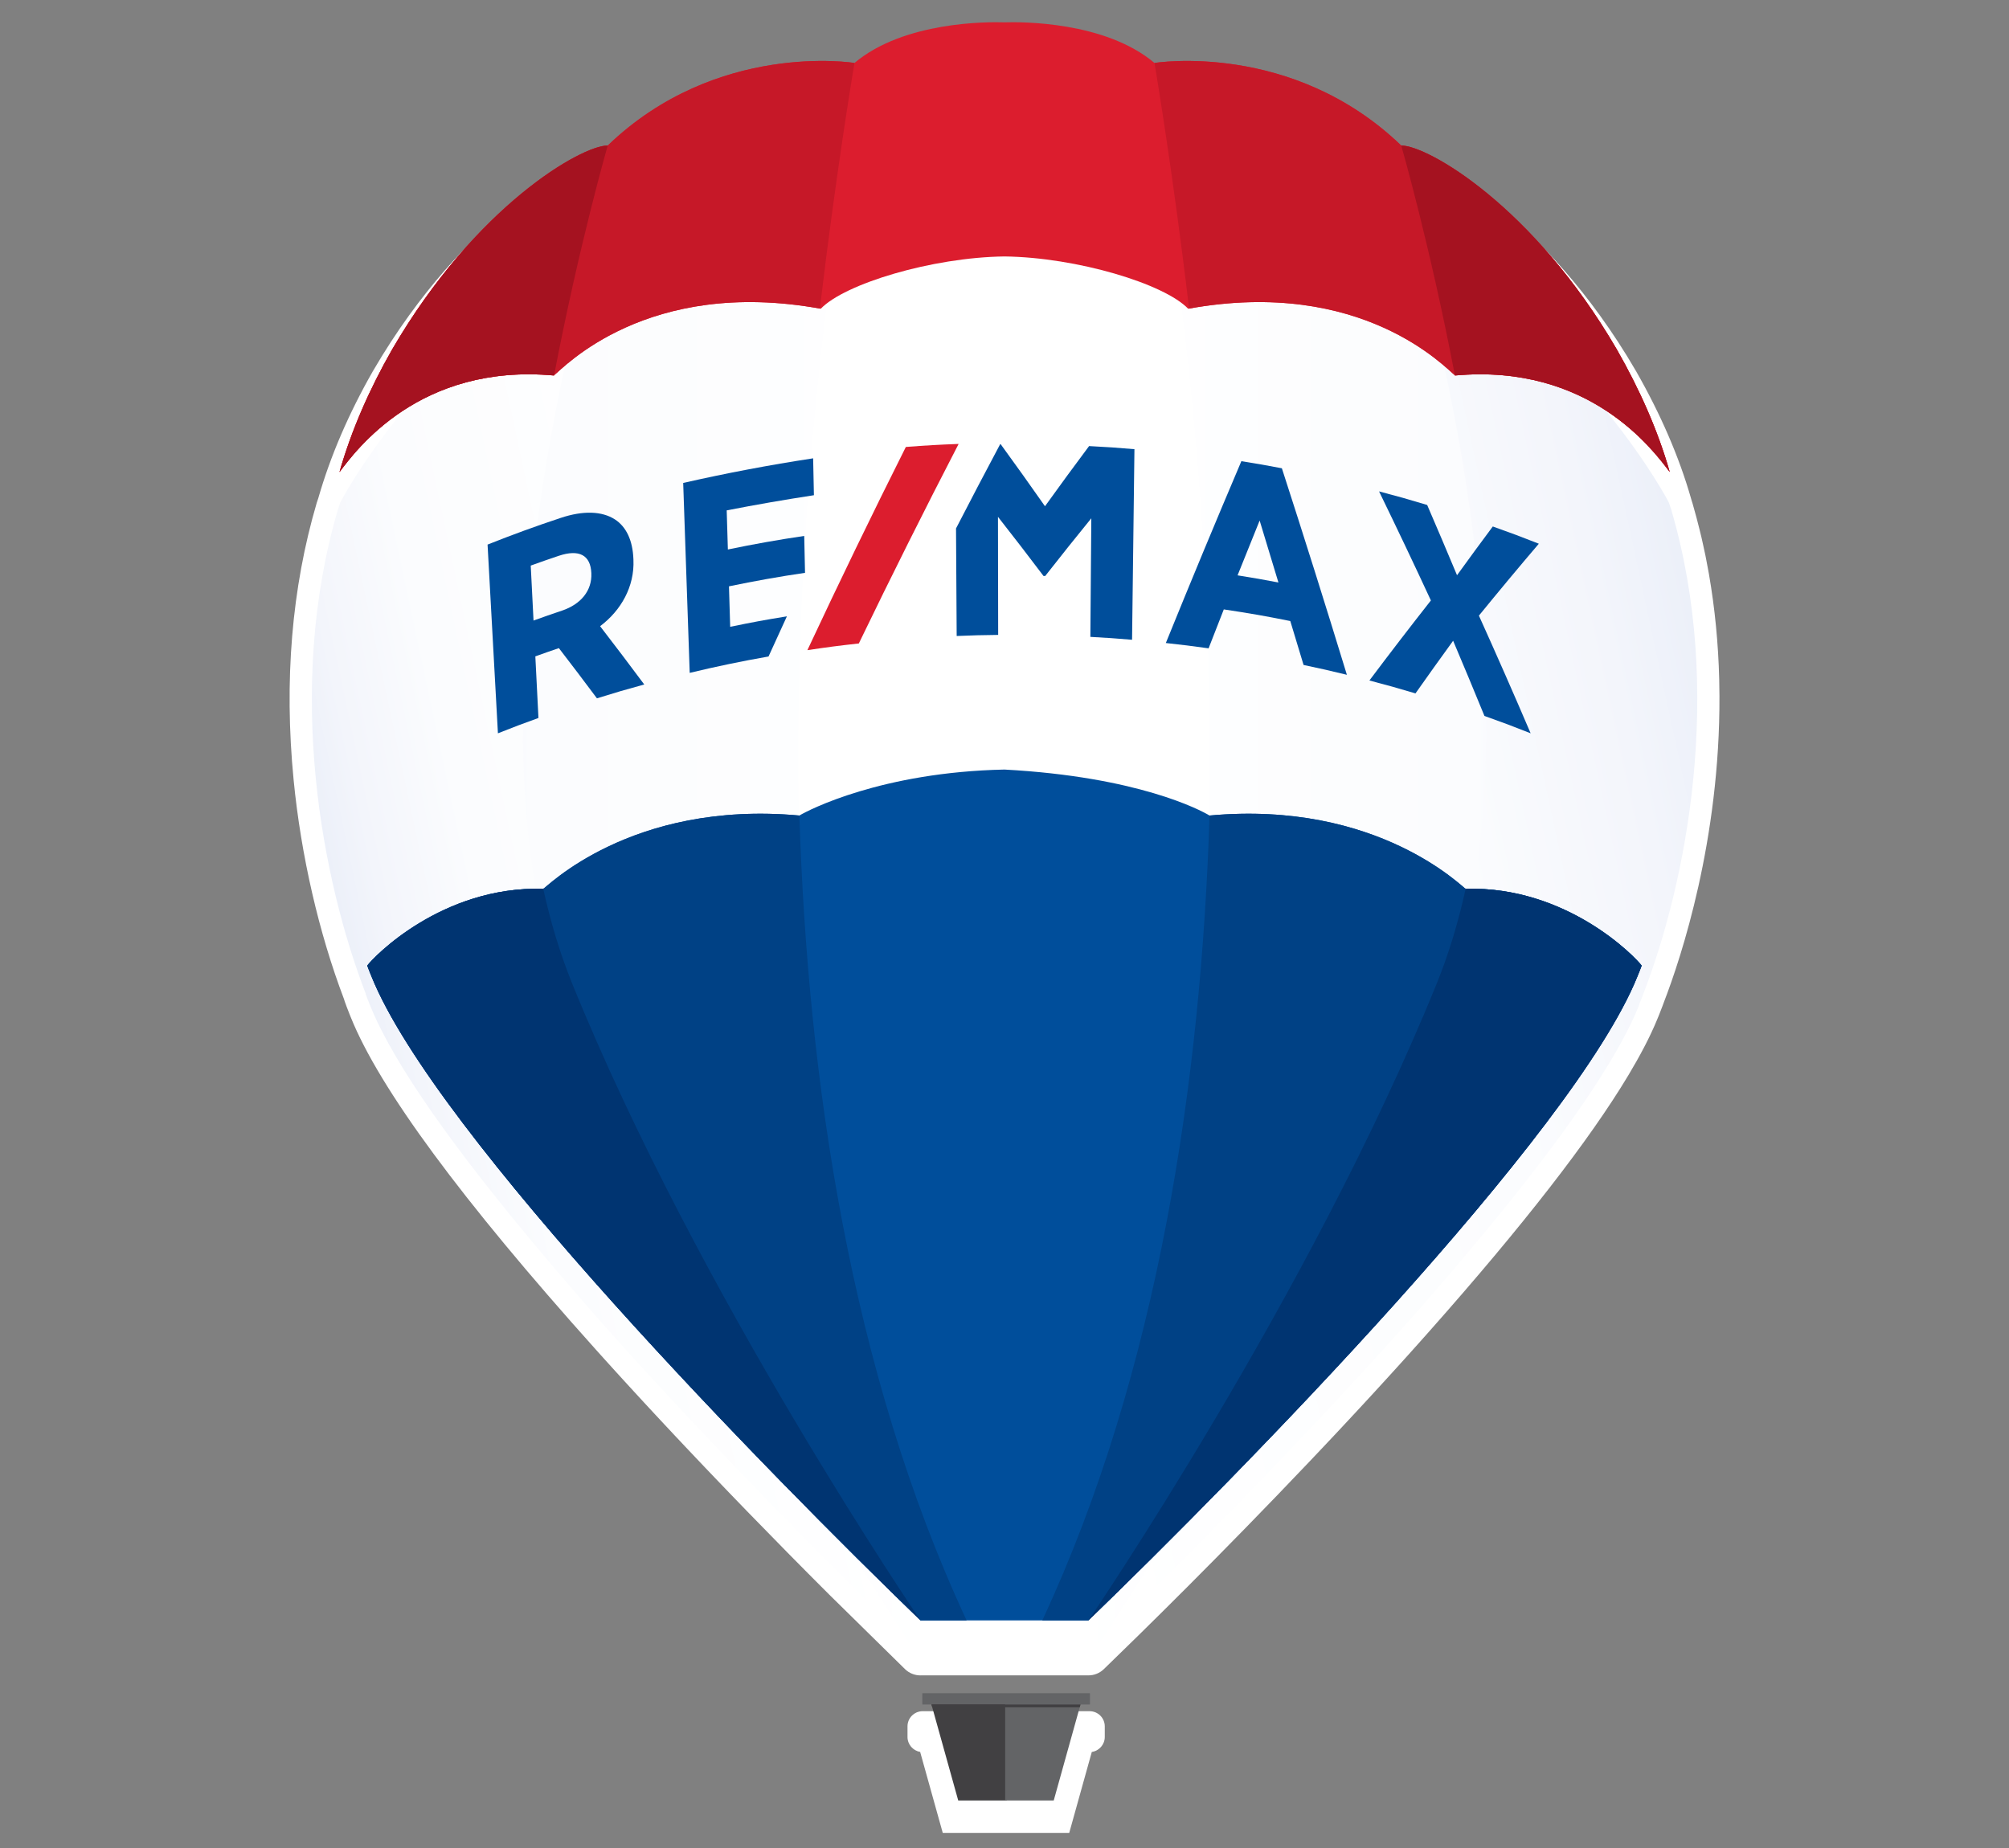
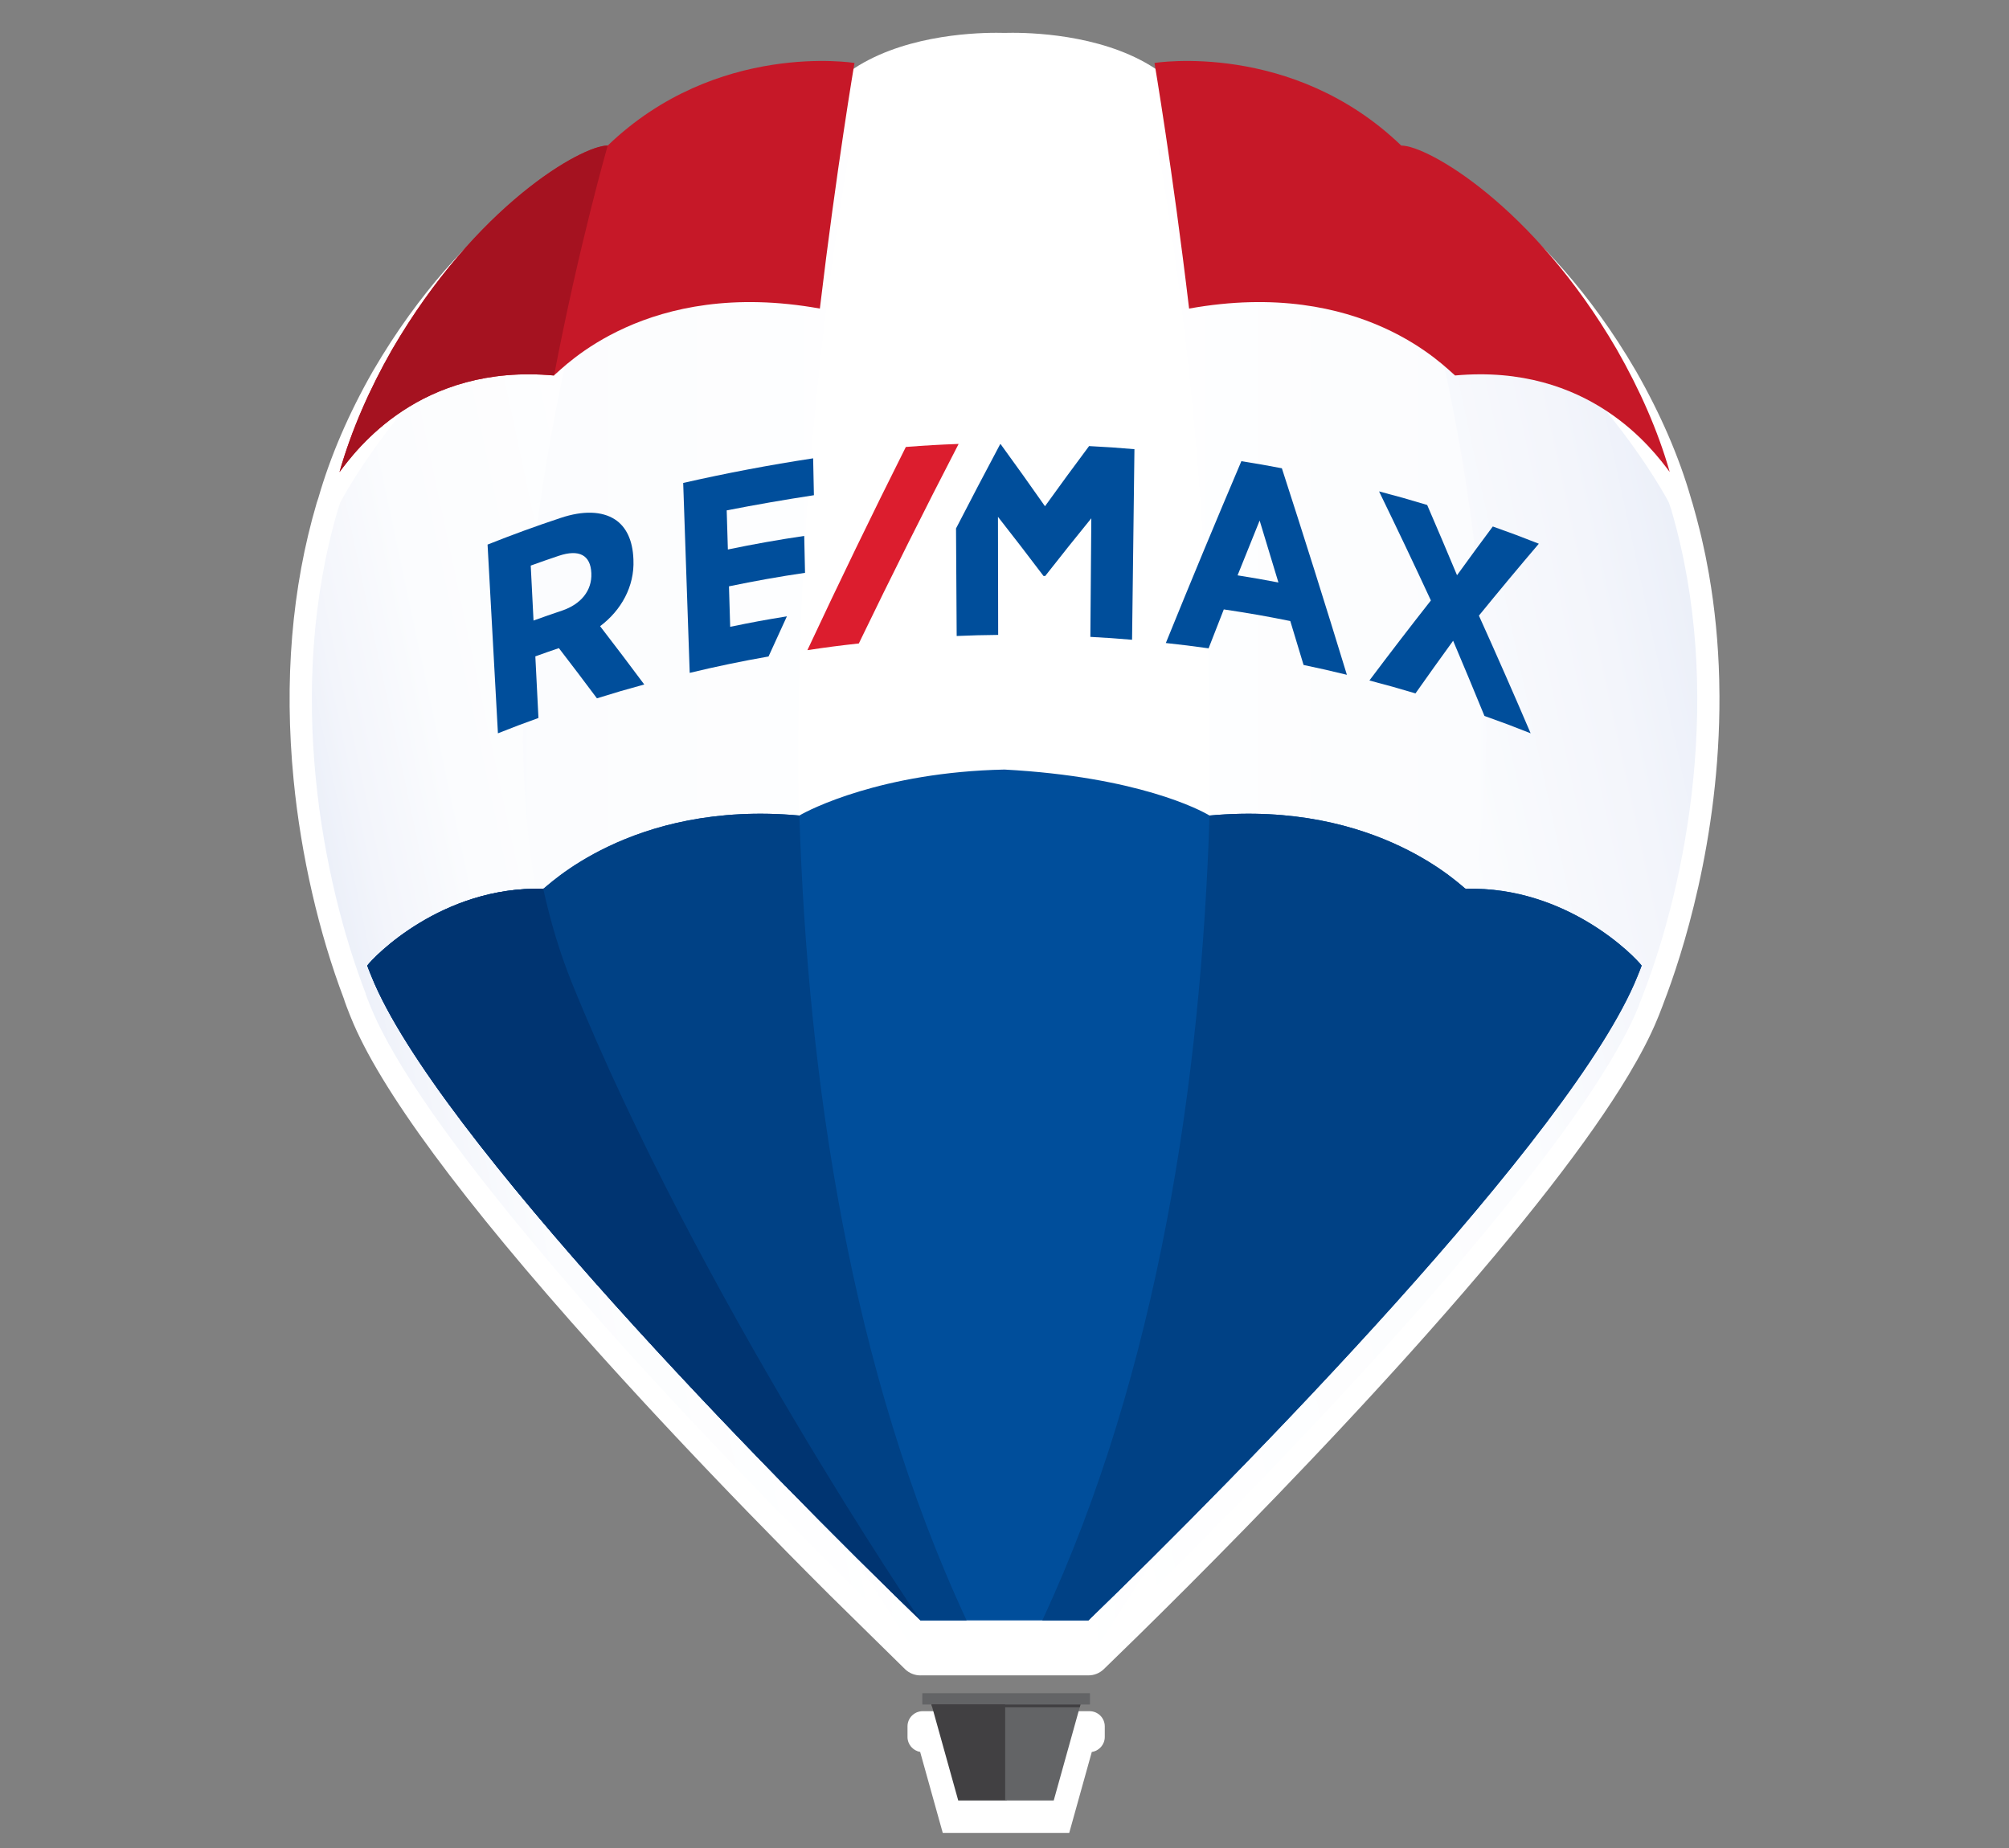
<svg xmlns="http://www.w3.org/2000/svg" xmlns:xlink="http://www.w3.org/1999/xlink" version="1.1" id="Layer_1" x="0px" y="0px" width="199.064px" height="183.146px" viewBox="0 0 199.064 183.146" enable-background="new 0 0 199.064 183.146" xml:space="preserve">
  <rect x="0" y="0" width="199.064" height="183.146" fill="#808080" stroke="none" />
  <g>
    <defs>
      <rect id="SVGID_1_" x="28.696" y="3.248" width="141.68" height="178.392" />
    </defs>
    <clipPath id="SVGID_2_">
      <use xlink:href="#SVGID_1_" overflow="visible" />
    </clipPath>
    <path clip-path="url(#SVGID_2_)" fill="#FFFFFF" d="M91.208,166.034c-0.573,0-1.116-0.219-1.528-0.616l-7.514-7.391   c-2.734-2.729-5.471-5.508-8.135-8.255l-1.114-1.152l-0.999-1.038l-1.004-1.047l-1.009-1.056l-1.009-1.063l-1.011-1.068   l-1.017-1.081l-1.009-1.078l-1.012-1.087l-1.013-1.093l-0.998-1.084l-0.99-1.081c-0.264-0.288-0.989-1.085-0.989-1.085   c-0.27-0.297-0.952-1.053-0.952-1.053c-0.284-0.314-0.866-0.963-0.881-0.979c-13.266-14.789-21.428-25.859-24.26-32.904   l-0.13-0.321c-0.1-0.245-0.147-0.36-0.308-0.794c-0.012-0.031-0.023-0.063-0.033-0.096c-0.003-0.009-0.079-0.212-0.127-0.344   c-0.025-0.068-0.047-0.138-0.065-0.208c-0.005-0.021-0.011-0.039-0.018-0.058c-2.49-6.548-4.261-14.254-4.988-21.705   c-0.958-9.807-0.189-19.042,2.285-27.449c0.008-0.029,0.017-0.056,0.026-0.084c0,0,0.133-0.395,0.136-0.404   c1.191-4.15,3.01-8.381,5.406-12.576c4.696-8.07,9.836-13.181,13.321-16.048c3.275-2.693,6.571-4.609,8.818-5.123   c0.093-0.021,0.178-0.066,0.248-0.13c8.012-7.305,17.29-8.395,22.108-8.395c0.827,0,1.628,0.031,2.379,0.092   c0.015,0.001,0.03,0.002,0.045,0.002c0.113,0,0.224-0.035,0.318-0.101C89.071,3.623,95.987,3.25,98.733,3.25   c0.322,0,0.586,0.004,0.782,0.01h0.031c0.196-0.006,0.46-0.01,0.782-0.01c2.747,0,9.662,0.373,14.548,3.832   c0.094,0.066,0.205,0.101,0.317,0.101c0.016,0,0.03-0.001,0.046-0.002c0.751-0.061,1.552-0.092,2.38-0.092   c4.821,0,14.107,1.092,22.122,8.408c0.068,0.063,0.152,0.108,0.243,0.129c2.319,0.551,5.529,2.414,8.809,5.112   c3.484,2.866,8.623,7.974,13.311,16.032c2.448,4.284,4.284,8.534,5.455,12.629c0.021,0.066,0.068,0.236,0.068,0.237   c0.003,0.008,0.061,0.186,0.07,0.215c0.059,0.2,0.114,0.404,0.17,0.608l0.123,0.443c0.042,0.149,0.083,0.295,0.121,0.442   c0.078,0.292,0.151,0.582,0.224,0.872l0.052,0.204c0.065,0.259,0.13,0.518,0.191,0.776c0.036,0.155,0.069,0.309,0.104,0.463   l0.041,0.182c0.089,0.396,0.176,0.792,0.258,1.188c0.017,0.079,0.071,0.364,0.071,0.364c0.111,0.561,0.198,1.022,0.273,1.453   l0.015,0.086c0.582,3.353,0.922,6.84,1.01,10.366l0.001,0.04c0.015,0.569,0.022,1.109,0.024,1.618   c0.063,14.327-3.811,25.961-5.479,30.298c-0.067,0.189-0.123,0.337-0.171,0.461c-0.16,0.43-0.206,0.545-0.303,0.781l-0.127,0.315   c-0.053,0.13-0.104,0.251-0.156,0.371c0,0-0.137,0.326-0.164,0.388c-0.024,0.058-0.096,0.215-0.121,0.271   c-0.077,0.173-0.146,0.326-0.22,0.481c-0.059,0.125-0.114,0.24-0.169,0.355c-0.014,0.029-0.185,0.379-0.193,0.396   c-0.086,0.173-0.175,0.349-0.266,0.525l-0.1,0.193c-0.456,0.875-0.979,1.804-1.552,2.761l-0.014,0.022   c-3.846,6.415-10.471,14.938-19.691,25.335c-0.008,0.008-0.042,0.047-0.042,0.047c-0.344,0.388-0.688,0.774-1.033,1.161   l-0.033,0.037c-0.336,0.376-0.682,0.76-1.026,1.145l-0.031,0.035c-0.35,0.388-0.692,0.767-1.036,1.146l-0.04,0.044   c-0.348,0.382-0.691,0.761-1.035,1.138l-0.058,0.063c-0.331,0.363-0.675,0.738-1.019,1.113l-0.043,0.048   c-0.351,0.381-0.691,0.751-1.033,1.121l-0.064,0.07c-0.34,0.366-0.685,0.738-1.028,1.109l-0.038,0.04   c-0.349,0.376-0.697,0.75-1.045,1.122c0,0-0.738,0.788-1.085,1.158l-1.114,1.181c-0.349,0.371-1.073,1.134-1.073,1.134   c-8.772,9.239-16.545,16.867-20.396,20.592c-0.413,0.399-0.956,0.619-1.53,0.619H91.208z" />
    <path clip-path="url(#SVGID_2_)" fill="#FFFFFF" d="M94.947,183.146c-0.658,0-1.236-0.439-1.413-1.073l-2.36-8.458   c-0.71-0.119-1.253-0.738-1.253-1.48v-1.053c0-0.828,0.674-1.501,1.502-1.501h16.543c0.828,0,1.501,0.673,1.501,1.501v1.053   c0,0.754-0.559,1.381-1.285,1.485l-2.357,8.453c-0.177,0.634-0.755,1.073-1.414,1.073H94.947z" />
    <path clip-path="url(#SVGID_2_)" fill="#FFFFFF" d="M36.38,98.51c0.205,0.557,0.206,0.542,0.413,1.062   c2.381,5.988,8.67,14.621,16.36,23.812c9.174,11.018,20.214,22.625,28.729,31.191c3.169,3.207,6.062,6.076,8.506,8.465   c0.011,0.01,0.022,0.021,0.032,0.03c0.186,0.182,0.366,0.356,0.547,0.53l0.097,0.001l8.223,0.03h0.015l7.807,0.027l0.518,0.002   c13.363-12.833,41.546-41.195,51.829-58.218c0.555-0.925,1.055-1.815,1.501-2.67c0.046-0.088,0.092-0.177,0.137-0.265   c0.072-0.141,0.141-0.278,0.209-0.416c0.06-0.119,0.118-0.238,0.175-0.357c0.056-0.116,0.111-0.231,0.165-0.346   c0.069-0.147,0.134-0.292,0.199-0.437c0.04-0.087,0.08-0.177,0.118-0.263c0.102-0.232,0.198-0.463,0.29-0.688   c0.025-0.065,0.049-0.121,0.068-0.171c0.075-0.185,0.117-0.288,0.166-0.412c0.097-0.282,0.156-0.499,0.146-0.513   c4.407-11.219,8.383-30.604,2.818-48.884c0.011,0.013-13.359-36.239-65.637-36.239C53.149,12.199,33.869,49.79,33.869,49.79   l-0.003,0.939L33.64,50.47c-5.295,17.992-1.506,36.97,2.754,48.023C36.39,98.5,36.384,98.506,36.38,98.51" />
  </g>
  <g>
    <defs>
      <path id="SVGID_3_" d="M33.87,49.79l-0.005,0.939l-0.226-0.258c-5.293,17.991-1.506,36.97,2.754,48.023    c-0.002,0.004-0.01,0.011-0.012,0.016c0.204,0.558,0.205,0.542,0.413,1.063c2.38,5.988,8.67,14.619,16.359,23.81    c9.175,11.02,20.215,22.625,28.73,31.192c3.164,3.204,6.055,6.07,8.497,8.457c0.2,0.192,0.394,0.381,0.588,0.569h0.096    l4.349,0.016C70.029,108.348,81.025,32.93,84.205,14.775C48.81,20.673,33.87,49.79,33.87,49.79" />
    </defs>
    <clipPath id="SVGID_4_">
      <use xlink:href="#SVGID_3_" overflow="visible" />
    </clipPath>
    <linearGradient id="SVGID_5_" gradientUnits="userSpaceOnUse" x1="4.882813e-004" y1="183.145" x2="1" y2="183.145" gradientTransform="matrix(-64.364 0 0 -64.364 95.438 11877.147)">
      <stop offset="0" style="stop-color:#FFFFFF" />
      <stop offset="0.656" style="stop-color:#FBFCFE" />
      <stop offset="0.892" style="stop-color:#F3F5FB" />
      <stop offset="1" style="stop-color:#ECF0F9" />
    </linearGradient>
    <rect x="28.346" y="14.775" clip-path="url(#SVGID_4_)" fill="url(#SVGID_5_)" width="67.067" height="148.842" />
  </g>
  <g>
    <defs>
      <path id="SVGID_6_" d="M103.558,163.617l4.347-0.016h0.102c2.558-2.493,5.662-5.567,9.08-9.026    c8.514-8.567,19.557-20.173,28.729-31.192c7.689-9.19,13.979-17.821,16.36-23.81c0.206-0.521,0.207-0.505,0.413-1.063    c-0.004-0.005-0.009-0.012-0.014-0.016c4.262-11.054,8.05-30.033,2.754-48.023l-0.227,0.258L165.1,49.79    c0,0-14.939-29.117-50.336-35.015C117.943,32.93,128.939,108.348,103.558,163.617" />
    </defs>
    <clipPath id="SVGID_7_">
      <use xlink:href="#SVGID_6_" overflow="visible" />
    </clipPath>
    <linearGradient id="SVGID_8_" gradientUnits="userSpaceOnUse" x1="-4.882813e-004" y1="183.145" x2="1" y2="183.145" gradientTransform="matrix(64.364 0 0 -64.364 103.562 11877.147)">
      <stop offset="0" style="stop-color:#FFFFFF" />
      <stop offset="0.656" style="stop-color:#FBFCFE" />
      <stop offset="0.892" style="stop-color:#F3F5FB" />
      <stop offset="1" style="stop-color:#ECF0F9" />
    </linearGradient>
    <rect x="103.558" y="14.775" clip-path="url(#SVGID_7_)" fill="url(#SVGID_8_)" width="67.067" height="148.842" />
  </g>
  <g>
    <defs>
      <path id="SVGID_9_" d="M142.586,100.527c-11.055,27.568-29.604,56.196-33.544,62.146c8.153-7.932,20.892-20.776,31.979-33.375    c1.725-1.977,3.417-3.955,5.049-5.916c7.328-8.758,13.38-17.005,15.995-22.944c0.061-0.146,0.126-0.293,0.184-0.436    c0.088-0.221,0.14-0.345,0.184-0.456c-0.031,0.073-0.051,0.105,0.036-0.133c-0.003-0.006,0.112-0.217,0.362-0.919    c4.259-11.054,8.048-30.033,2.755-48.023l-0.232-0.681c0,0-7.725-15.052-25.222-25.706    C143.773,37.249,152.714,75.271,142.586,100.527" />
    </defs>
    <clipPath id="SVGID_10_">
      <use xlink:href="#SVGID_9_" overflow="visible" />
    </clipPath>
    <linearGradient id="SVGID_11_" gradientUnits="userSpaceOnUse" x1="0" y1="183.146" x2="1" y2="183.146" gradientTransform="matrix(-77.088 16.386 -16.386 -77.088 3174.342 14204.711)">
      <stop offset="0" style="stop-color:#ECF0F9" />
      <stop offset="0.108" style="stop-color:#F3F5FB" />
      <stop offset="0.344" style="stop-color:#FBFCFE" />
      <stop offset="1" style="stop-color:#FFFFFF" />
    </linearGradient>
    <polygon clip-path="url(#SVGID_10_)" fill="url(#SVGID_11_)" points="168.206,11.508 80.857,30.075 111.715,175.249    199.063,156.682  " />
  </g>
  <g>
    <defs>
      <path id="SVGID_12_" d="M33.72,49.79l-0.23,0.681c-5.294,17.991-1.506,36.97,2.756,48.023c-0.005,0.004-0.011,0.011-0.014,0.016    c0.205,0.558,0.205,0.542,0.413,1.063c2.381,5.988,8.67,14.619,16.361,23.81c2.45,2.943,5.035,5.931,7.669,8.89    c10.448,11.646,21.886,23.154,29.395,30.457c-3.853-5.819-22.49-34.543-33.582-62.202c-10.127-25.256-1.187-63.278,2.455-76.443    C41.446,34.738,33.72,49.79,33.72,49.79" />
    </defs>
    <clipPath id="SVGID_13_">
      <use xlink:href="#SVGID_12_" overflow="visible" />
    </clipPath>
    <linearGradient id="SVGID_14_" gradientUnits="userSpaceOnUse" x1="0" y1="183.145" x2="1" y2="183.145" gradientTransform="matrix(-39.35 8.364 -8.364 -39.35 1606.479 7296.906)">
      <stop offset="0" style="stop-color:#FFFFFF" />
      <stop offset="0.656" style="stop-color:#FBFCFE" />
      <stop offset="0.892" style="stop-color:#F3F5FB" />
      <stop offset="1" style="stop-color:#ECF0F9" />
    </linearGradient>
    <polygon clip-path="url(#SVGID_13_)" fill="url(#SVGID_14_)" points="87.396,11.501 0,30.077 30.871,175.312 118.266,156.736  " />
  </g>
  <g>
    <defs>
      <rect id="SVGID_15_" x="28.696" y="-0.001" width="141.68" height="178.392" />
    </defs>
    <clipPath id="SVGID_16_">
      <use xlink:href="#SVGID_15_" overflow="visible" />
    </clipPath>
-     <path clip-path="url(#SVGID_16_)" fill="#DC1D2E" d="M99.53,2.214c-1.621-0.053-9.964-0.111-14.864,4.026   c0,0-13.638-2.223-24.45,8.185c-2.573-0.017-13.063,5.949-21.357,20.203c-2.25,3.938-4.037,8.009-5.22,12.153   c1.639-2.169,7.93-10.778,21.239-9.571c0.928-0.723,9.229-9.75,26.451-6.614c2.35-2.462,10.997-5.091,18.201-5.182   c7.204,0.091,15.851,2.72,18.201,5.182c17.222-3.136,25.522,5.891,26.45,6.614c13.31-1.207,19.627,7.396,21.266,9.564   c-1.183-4.143-2.996-8.208-5.246-12.146c-8.294-14.254-18.784-20.22-21.357-20.203c-10.812-10.408-24.45-8.185-24.45-8.185   C109.494,2.103,101.151,2.161,99.53,2.214" />
    <path clip-path="url(#SVGID_16_)" fill="#C61828" d="M84.667,6.24c0,0-13.638-2.223-24.45,8.185   c-2.573-0.017-13.063,5.949-21.357,20.203c-2.25,3.937-4.037,8.009-5.22,12.152c1.639-2.168,7.93-10.777,21.239-9.57   c0.925-0.721,9.199-9.717,26.359-6.63C82.88,16.753,84.667,6.24,84.667,6.24" />
    <path clip-path="url(#SVGID_16_)" fill="#A51220" d="M54.878,37.21c0.007-0.006,0.017-0.013,0.025-0.02   c2.479-12.939,5.313-22.765,5.313-22.765c-2.573-0.018-13.063,5.949-21.357,20.203c-2.25,3.937-4.037,8.009-5.219,12.152   C35.278,44.612,41.569,36.002,54.878,37.21" />
    <path clip-path="url(#SVGID_16_)" fill="#C61828" d="M114.395,6.24c0,0,13.638-2.223,24.45,8.185   c2.572-0.017,13.063,5.949,21.356,20.203c2.25,3.937,4.064,8.002,5.246,12.146c-1.638-2.169-7.956-10.771-21.265-9.564   c-0.926-0.721-9.199-9.717-26.359-6.63C116.181,16.753,114.395,6.24,114.395,6.24" />
-     <path clip-path="url(#SVGID_16_)" fill="#A51220" d="M144.183,37.21c-0.007-0.006-0.018-0.013-0.025-0.02   c-2.479-12.939-5.313-22.765-5.313-22.765c2.572-0.018,13.063,5.949,21.356,20.203c2.25,3.937,4.064,8.003,5.246,12.146   C163.81,44.605,157.491,36.002,144.183,37.21" />
    <polygon clip-path="url(#SVGID_16_)" fill="#414042" points="99.759,168.527 99.578,168.527 92.159,168.527 92.253,168.769    94.947,178.43 99.759,178.43  " />
    <polygon clip-path="url(#SVGID_16_)" fill="#636466" points="99.599,168.527 99.779,168.527 107.198,168.527 107.104,168.769    104.41,178.43 99.599,178.43  " />
    <path clip-path="url(#SVGID_16_)" fill="#636466" d="M107.966,168.918H91.423c-0.019,0-0.035-0.015-0.035-0.033v-1.053   c0-0.019,0.016-0.034,0.035-0.034h16.542c0.02,0,0.034,0.016,0.034,0.034v1.053C108,168.904,107.985,168.918,107.966,168.918" />
    <polygon clip-path="url(#SVGID_16_)" fill="#414042" points="106.985,169.199 107.063,168.918 92.286,168.918 92.382,169.199  " />
    <path clip-path="url(#SVGID_16_)" fill="#004E9B" d="M145.227,88.08c-0.202,0-8.612-8.794-25.378-7.26   c-0.925-0.56-7.143-3.848-20.321-4.556C87.395,76.517,80.13,80.26,79.207,80.82c-16.767-1.534-25.177,7.26-25.378,7.26   c-10.072-0.277-16.84,6.787-17.439,7.613c0.206,0.557,0.208,0.541,0.417,1.06c6.302,15.685,39.542,49.459,54.401,63.831h8.32h8.319   c14.859-14.372,48.099-48.146,54.401-63.831c0.209-0.519,0.21-0.503,0.417-1.06C162.065,94.867,155.297,87.803,145.227,88.08" />
    <path clip-path="url(#SVGID_16_)" fill="#004185" d="M119.849,80.82c16.766-1.534,25.176,7.26,25.378,7.26   c10.071-0.278,16.839,6.788,17.438,7.612c-0.207,0.558-0.208,0.541-0.417,1.062c-6.303,15.683-39.543,49.459-54.401,63.831h-4.57   C114.834,135.766,119.021,106.819,119.849,80.82L119.849,80.82z" />
-     <path clip-path="url(#SVGID_16_)" fill="#003471" d="M145.226,88.08L145.226,88.08c10.071-0.277,16.84,6.788,17.439,7.613   c-0.207,0.557-0.208,0.541-0.417,1.061c-6.303,15.683-39.543,49.459-54.401,63.831c0,0,21.998-32.232,34.527-63.151   C143.574,94.472,144.511,91.333,145.226,88.08" />
    <path clip-path="url(#SVGID_16_)" fill="#004185" d="M79.206,80.82c-16.766-1.534-25.176,7.26-25.378,7.26   c-10.071-0.278-16.839,6.788-17.439,7.612c0.207,0.558,0.208,0.541,0.417,1.062c6.303,15.683,39.543,49.459,54.402,63.831h4.569   c-11.557-24.818-15.744-53.766-16.57-79.764H79.206z" />
    <path clip-path="url(#SVGID_16_)" fill="#003471" d="M53.829,88.08L53.829,88.08c-10.072-0.277-16.84,6.788-17.44,7.613   c0.207,0.557,0.208,0.541,0.417,1.061c6.303,15.683,39.543,49.459,54.402,63.831c0,0-21.998-32.232-34.528-63.151   C55.48,94.472,54.544,91.333,53.829,88.08" />
    <path clip-path="url(#SVGID_16_)" fill="#004E9B" d="M62.765,55.478c-0.002-0.042-0.003-0.064-0.005-0.106   c-0.072-1.815-0.704-3.17-1.83-3.897c-1.277-0.824-3.142-0.895-5.372-0.15c-2.437,0.807-4.863,1.692-7.247,2.644   c0.342,6.234,0.685,12.468,1.027,18.702c1.599-0.633,2.402-0.937,4.015-1.519c-0.123-2.441-0.185-3.662-0.308-6.105   c0.931-0.335,1.397-0.499,2.332-0.817c1.513,1.968,2.267,2.963,3.771,4.975c1.868-0.582,2.806-0.856,4.689-1.372   c-1.442-1.937-2.9-3.864-4.375-5.776C61.54,60.497,62.88,58.128,62.765,55.478 M58.593,56.789c0,0.011,0.001,0.016,0.001,0.026   c0.075,1.701-1.017,3.062-2.908,3.698c-1.132,0.382-1.696,0.578-2.821,0.984c-0.11-2.179-0.166-3.268-0.276-5.447   c1.1-0.397,1.651-0.589,2.756-0.962C57.387,54.399,58.515,55.011,58.593,56.789" />
    <path clip-path="url(#SVGID_16_)" fill="#004E9B" d="M123.003,45.703c-2.546,5.987-5.04,11.993-7.485,18.021   c1.696,0.185,2.545,0.29,4.237,0.527c0.601-1.547,0.902-2.318,1.507-3.858c2.644,0.398,3.961,0.628,6.588,1.153   c0.529,1.739,0.794,2.609,1.316,4.353c1.721,0.362,2.58,0.558,4.292,0.975c-2.091-6.84-4.238-13.662-6.442-20.467   C125.414,46.102,124.611,45.96,123.003,45.703 M126.674,57.725c-1.616-0.307-2.426-0.449-4.048-0.708   c0.87-2.179,1.309-3.266,2.187-5.431C125.563,54.037,125.936,55.264,126.674,57.725" />
    <path clip-path="url(#SVGID_16_)" fill="#004E9B" d="M146.54,61.009c1.953-2.397,3.931-4.773,5.937-7.126   c-1.815-0.715-2.729-1.057-4.562-1.708c-1.422,1.913-2.131,2.88-3.544,4.831c-0.973-2.327-1.959-4.648-2.958-6.963   c-1.9-0.573-2.854-0.842-4.768-1.346c1.744,3.587,3.46,7.188,5.136,10.808c-2.061,2.622-4.092,5.266-6.093,7.932   c1.833,0.48,2.746,0.736,4.566,1.279c1.488-2.108,2.234-3.152,3.731-5.217c1.051,2.477,2.084,4.961,3.103,7.451   c1.84,0.655,2.755,0.999,4.577,1.72C149.998,68.765,148.285,64.88,146.54,61.009" />
    <path clip-path="url(#SVGID_16_)" fill="#004E9B" d="M72.351,62.117c-0.048-1.604-0.072-2.406-0.12-4.011   c2.493-0.52,5.016-0.969,7.536-1.338c-0.032-1.463-0.048-2.194-0.08-3.656c-2.53,0.371-5.063,0.821-7.565,1.344   c-0.046-1.551-0.069-2.327-0.116-3.877c2.879-0.561,5.742-1.059,8.641-1.502c-0.031-1.463-0.046-2.194-0.076-3.657   c-4.331,0.66-8.604,1.47-12.876,2.44c0.215,6.274,0.43,12.548,0.645,18.822c2.58-0.622,5.197-1.166,7.811-1.623   c0.725-1.597,1.089-2.393,1.82-3.98C75.717,61.448,74.592,61.655,72.351,62.117" />
    <path clip-path="url(#SVGID_16_)" fill="#004E9B" d="M107.913,44.207c-1.475,1.974-2.932,3.962-4.369,5.963   c-1.445-2.063-2.908-4.114-4.391-6.15h-0.05c-1.477,2.772-2.935,5.555-4.374,8.348c0.022,3.553,0.043,7.107,0.065,10.66   c1.644-0.068,2.466-0.089,4.111-0.108c-0.007-3.901-0.014-7.801-0.02-11.702c1.512,1.925,3.006,3.866,4.481,5.819   c0.009,0.016,0.014,0.024,0.022,0.04c0.072,0.001,0.107,0.002,0.179,0.004c1.504-1.921,3.026-3.828,4.567-5.718l-0.094,11.752   c1.653,0.09,2.48,0.148,4.132,0.287c0.078-6.296,0.157-12.592,0.235-18.888C110.611,44.361,109.712,44.3,107.913,44.207" />
    <path clip-path="url(#SVGID_16_)" fill="#DC1D2E" d="M85.098,63.767c3.206-6.637,6.5-13.227,9.888-19.773   c-2.093,0.081-3.139,0.141-5.229,0.3c-3.345,6.668-6.595,13.379-9.756,20.137C82.036,64.126,83.056,63.995,85.098,63.767" />
  </g>
</svg>